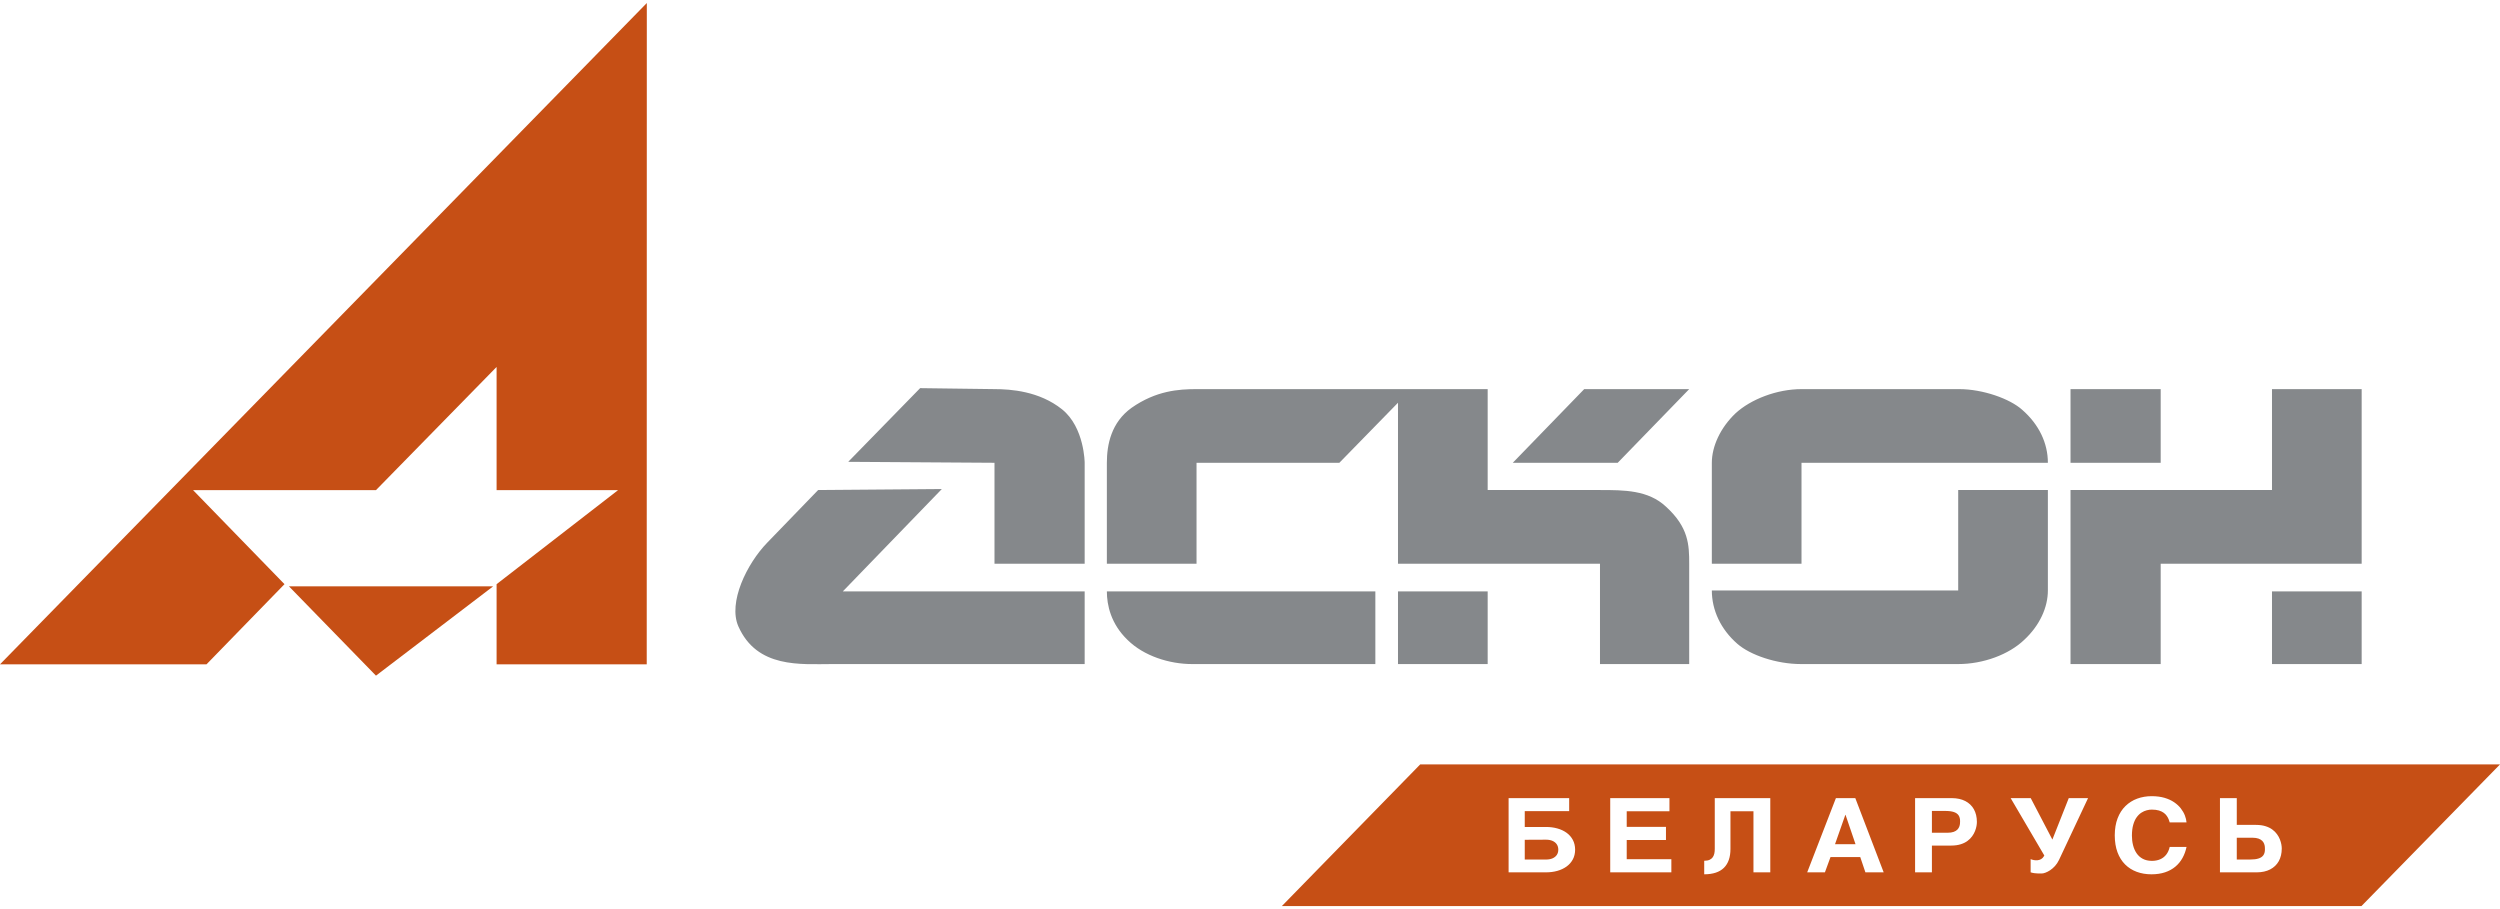
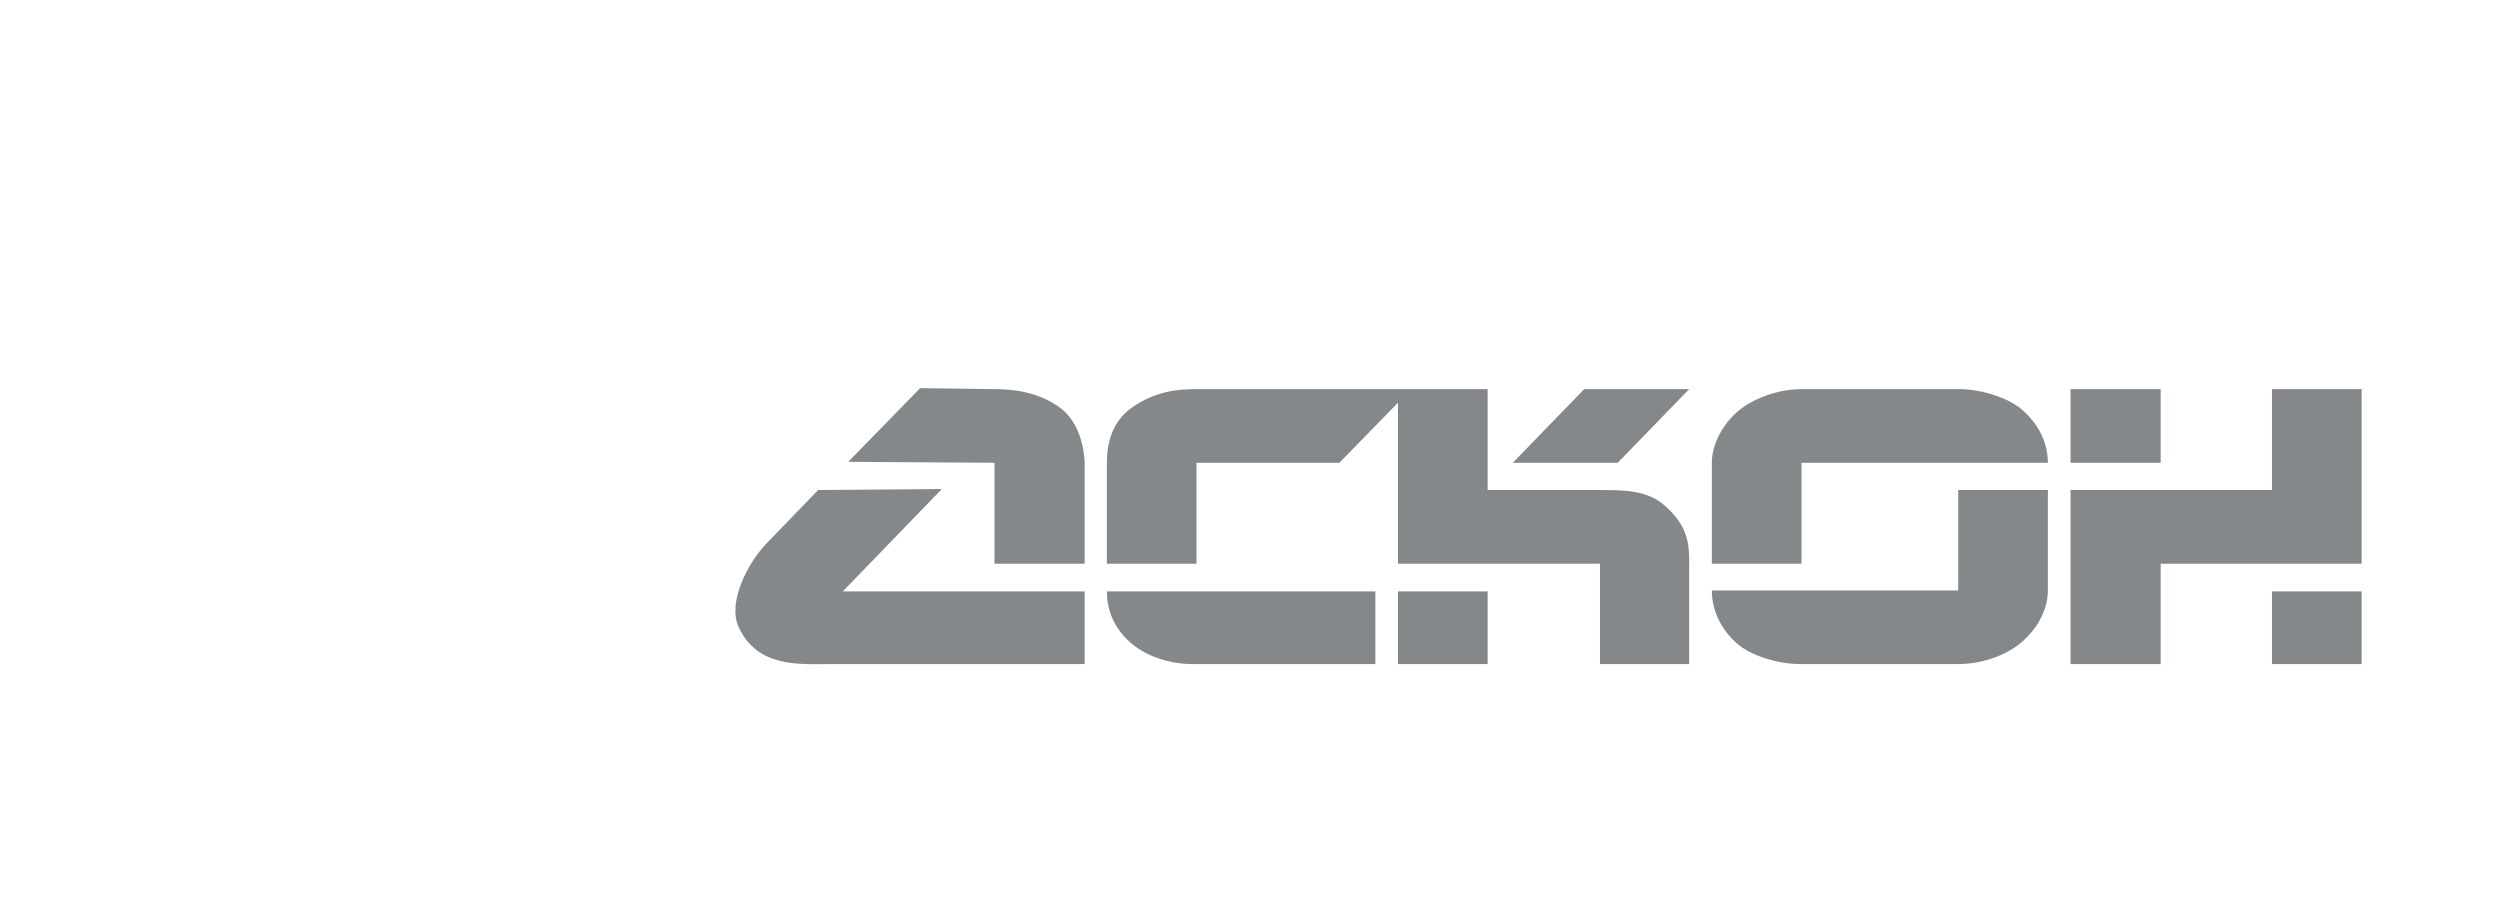
<svg xmlns="http://www.w3.org/2000/svg" xml:space="preserve" width="297mm" height="108mm" version="1.1" style="shape-rendering:geometricPrecision; text-rendering:geometricPrecision; image-rendering:optimizeQuality; fill-rule:evenodd; clip-rule:evenodd" viewBox="0 0 29700 10800">
  <defs>
    <style type="text/css">
   
    .fil1 {fill:#85888B}
    .fil0 {fill:#C64F15}
   
  </style>
  </defs>
  <g id="Layer_x0020_1_x0020_copy_x0020_8">
    <g id="_720011488">
-       <path class="fil0" d="M-0 7892.17l2453.16 0 926.59 -952.23 -1086.13 -1117.15 2172.93 0 1432.94 -1463.47 0 1463.47 1443.08 0 -1443.08 1117.15 0 952.23 1783.66 0 1.02 -7856.24 -7684.17 7856.24zm4466.55 134.65l1391.83 -1060.94 -2425.56 0 1033.73 1060.94zm10761.87 2737.27l12825.59 0 1645.99 -1682.88 -12828.1 0 -1643.48 1682.88zm2885.64 -939.71l0 -187.83 527.68 0 0 -154.79 -719.58 0 0 881.73 445.13 0c47.92,0 92.85,-5.97 134.3,-17.63 41.55,-11.85 78.18,-29.01 109.8,-51.97 31.44,-22.67 56.14,-50.94 73.91,-84.34 17.76,-33.32 26.87,-71.57 27.14,-114.96 -0.27,-44.04 -9.38,-82.67 -27.14,-116.27 -17.77,-33.58 -42.47,-61.85 -73.91,-84.71 -31.62,-22.77 -68.25,-40.12 -109.8,-51.6 -41.45,-11.66 -86.38,-17.63 -134.3,-17.63l-253.23 0zm0 152.27l253.23 -1.21c29.97,0 55.76,4.94 77.27,14.55 21.68,9.61 38.45,23.14 50.2,40.97 11.75,17.73 17.77,38.81 17.77,63.63 -0.27,24.16 -6.29,44.98 -18.04,62.42 -12.03,17.35 -28.8,30.7 -50.39,40.12 -21.79,9.42 -47.29,14.09 -76.81,14.09l-253.23 0 0 -234.57zm1718.98 -338.88l0 -156.01 -703.62 0 0 881.73 726.31 0 0 -155.9 -530.4 0 0 -228.41 466.35 0 0 -156.02 -466.35 0 0 -185.39 507.71 0zm724.87 0l273.18 0 0 725.72 199.92 0 0 -881.73 -659.63 0 0 602.94c0.27,18.84 -1.55,36.85 -4.92,53.65 -3.55,16.98 -9.65,31.9 -18.59,45.07 -9.11,13.06 -21.77,23.51 -38.17,31.07 -16.5,7.56 -37.83,11.28 -63.61,11.47l0 160.85c104.6,-0.37 182.51,-26.21 234.27,-77.34 51.86,-51.41 77.55,-126.25 77.55,-224.77l0 -446.93zm1122.05 725.72l66.61 -181.76 353.09 0 61.33 181.76 217.14 0 -337.14 -881.73 -230.55 0 -341.06 881.73 210.58 0zm119.92 -334.02l122.55 -348.78 2.65 0 118.63 348.78 -243.83 0zm1151.21 334.02l0 -318.07 229.26 0c42.83,-0.18 80,-5.33 111.98,-15.3 31.72,-9.8 59.05,-23.14 81.46,-39.93 22.42,-16.62 41.01,-34.99 55.5,-55.44 14.67,-20.34 26.06,-41.14 34.26,-62.22 8.2,-21.1 13.94,-40.97 17.31,-59.81 3.11,-18.85 4.83,-34.99 4.65,-48.53 -0.19,-57.85 -12.31,-108.04 -35.72,-150.22 -23.78,-42.08 -57.86,-74.64 -101.96,-97.41 -44.47,-22.86 -97.5,-34.52 -159.47,-34.8l-437.09 0 0 881.73 199.82 0zm185.34 -470.35l-185.34 0 0 -259.11 158.64 0c41.37,-0.18 74.9,4.11 100.6,12.5 25.97,8.22 45,21.47 57.31,39.29 12.22,18.01 18.22,41.15 18.05,69.79 0.17,8.03 -0.28,17.82 -1.2,29.48 -1.08,11.48 -3.73,23.33 -8.47,35.84 -4.37,12.5 -12.12,24.17 -22.6,35.18 -10.75,10.91 -25.32,19.67 -44.18,26.58 -18.87,6.82 -43.11,10.27 -72.81,10.45zm1119.23 483.89c11.39,0 25.88,-3.09 43.38,-9.44 17.49,-6.33 36.44,-15.95 56.4,-29.11 19.68,-13.05 39.09,-29.84 57.68,-50.1 18.41,-20.25 34.43,-44.41 47.83,-72.21l345.07 -734.41 -229.16 0 -194.64 492.46 -257.14 -492.46 -238.45 0 399.73 681.59 -4.01 7.37c-9.11,16.15 -20.4,28 -33.97,35.56 -13.31,7.64 -27.71,12.12 -42.92,13.52 -15.04,1.5 -29.72,0.66 -43.93,-2.04 -14.22,-2.81 -26.79,-6.72 -37.72,-11.48l0 157.21c15.58,4.67 30.62,8.21 45.56,9.98 14.67,1.88 29.24,3.09 43.46,3.37 14.4,0.19 28.7,0.19 42.83,0.19zm1520.43 -606.67l199.92 0c-2.09,-26.41 -8.65,-53.85 -19.59,-82.49 -11.12,-28.65 -27.15,-56.45 -47.93,-83.5 -20.87,-27.16 -47.56,-51.8 -79.55,-73.62 -31.98,-21.93 -69.88,-39.38 -114.08,-52.45 -44.01,-12.87 -94.67,-19.59 -151.99,-19.87 -61.96,0 -119.45,9.9 -172.67,29.3 -53.22,19.69 -99.59,48.89 -139.6,87.8 -39.91,38.91 -71.08,87.43 -93.39,145.56 -22.33,58.13 -33.62,125.58 -33.99,202.75 0.18,76.13 11.12,143.13 32.35,200.8 21.59,57.74 51.76,105.99 90.65,144.9 39.01,38.9 85.3,68.2 138.42,87.8 53.22,19.69 111.62,29.47 175.58,29.47 59.97,-0.18 113.54,-8.21 160.65,-23.96 47.03,-15.69 87.66,-38.08 122.11,-66.91 34.62,-28.83 62.87,-63.26 84.82,-102.92 22.15,-39.74 38.19,-83.5 48.21,-131.65l-199.92 0c-8.19,36.02 -21.77,66.35 -41.09,91.17 -19.05,24.53 -43.02,43.1 -71.99,55.6 -28.89,12.69 -61.68,19.04 -98.77,19.04 -42.19,-0.37 -78.36,-8.58 -108.35,-24.74 -30.15,-16.22 -54.66,-38.24 -73.71,-66.33 -18.95,-28 -32.9,-59.99 -41.82,-96.02 -9.11,-36.01 -13.31,-73.88 -13.31,-113.73 0.28,-49.73 5.29,-92.37 15.49,-127.73 10.02,-35.65 23.42,-65.14 40.28,-88.46 16.85,-23.52 35.72,-41.89 56.31,-55.42 20.96,-13.53 42.1,-22.95 63.6,-28.46 21.6,-5.7 41.92,-8.4 61.51,-8.21 32.9,0.18 60.77,3.73 84.01,10.64 23.06,7.17 42.1,16.42 57.22,27.62 15.4,11.47 27.52,23.98 36.63,37.5 9.3,13.72 16.5,26.97 21.79,40.31 5.19,13.35 9.11,25.38 12.2,36.21zm796.85 29.48l0 -318.08 -199.83 0 0 881.73 437.02 0c61.95,-0.19 115.08,-11.85 159.45,-34.79 44.2,-22.96 78.18,-55.24 101.96,-97.42 23.52,-42.18 35.55,-92.28 35.82,-150.22 0.19,-13.53 -1.55,-29.67 -4.73,-48.52 -3.28,-18.84 -9.11,-38.9 -17.33,-60 -8.19,-21.08 -19.49,-41.71 -34.16,-61.95 -14.49,-20.53 -33.17,-38.91 -55.49,-55.52 -22.5,-16.79 -49.85,-30.05 -81.56,-39.84 -31.98,-10.07 -69.07,-15.21 -111.89,-15.39l-229.26 0zm0 152.27l185.25 0c29.8,0.19 54.04,3.74 72.8,10.45 18.95,7 33.54,15.76 44.29,26.59 10.39,10.82 18.22,22.49 22.6,34.99 4.73,12.5 7.38,24.55 8.47,36.01 0.91,11.67 1.28,21.57 1.09,29.49 0.19,28.65 -5.74,51.79 -18.03,69.8 -12.22,17.82 -31.26,30.88 -57.32,39.28 -25.7,8.4 -59.23,12.5 -100.51,12.5l-158.64 0 0 -259.11z" />
-       <path class="fil1" d="M24597.76 5497.9l1071.19 0 0 -875.14 -1071.19 0 0 875.14zm-5379.3 0l849.24 -875.14 -1247.3 0 -848.53 875.14 1246.59 0zm5110.29 323.67l-1065.34 0 0 1193.07 -2926.85 0c0,233.35 104.95,461.35 304.52,635.03 151.88,131.91 462.4,239.43 754.8,239.43l1867.53 0c298.57,0 602.35,-113.69 783.48,-286.98 188.19,-174.31 281.86,-390.28 281.86,-587.48l0 -1193.07zm-3992.19 875.5l1065.37 0 0 -1199.17 2926.82 0c0,-233.32 -105.75,-455.49 -304.37,-628.92 -146.57,-132.12 -468.45,-246.22 -749.6,-246.22l-1872.85 0c-292.43,0 -602.85,120.48 -784.28,287.74 -182.08,173.5 -281.09,395.57 -281.09,587.4l0 1199.17zm-7450.72 0l0 -1199.17c0,6.29 0,-419.34 -268.95,-635.31 -269.72,-215.69 -608.2,-239.83 -802.34,-239.83l-883.29 -11.64 -854.44 875.38 1737.73 11.4 0 1199.17 1071.29 0zm14105.38 1192.03l1065.34 0 0 -863.31 -1065.34 0 0 863.31zm-1322.27 0l0 -1192.03 2387.61 0 0 -2074.31 -1065.34 0 0 1198.81 -2393.46 0 0 2067.53 1071.19 0zm-6661.19 0l1059.94 0 0 -1192.03c0,-222.5 -5.94,-432.05 -275.86,-677.86 -210.7,-197.64 -496.99,-197.64 -784.08,-197.64l-1334.23 0 0 -1198.81 -3458.72 0c-210.84,0 -480.56,17.91 -772.11,222.29 -241.1,173.01 -293.23,436.89 -293.23,652.85l0 1199.17 1065.34 0 0 -1199.17 1696.73 0 696.53 -713.22 0 1912.39 2399.69 0 0 1192.03zm-2399.69 0l1065.46 0 0 -863.31 -1065.46 0 0 863.31zm-2446.13 0l2177.24 0 0 -863.31 -3189.71 0c0,161.79 46.82,384.57 245.55,576.33 193.48,191.47 497.97,286.98 766.92,286.98zm-4277.76 0l3001.66 0 0 -863.31 -2873.26 0 1176.44 -1216.04 -1469.53 11.82 -602.88 623.33c-245.53,252.17 -468.49,713.23 -345.34,995.16 222.1,502.91 743.37,449.04 1112.91,449.04z" />
+       <path class="fil1" d="M24597.76 5497.9l1071.19 0 0 -875.14 -1071.19 0 0 875.14zm-5379.3 0l849.24 -875.14 -1247.3 0 -848.53 875.14 1246.59 0zm5110.29 323.67l-1065.34 0 0 1193.07 -2926.85 0c0,233.35 104.95,461.35 304.52,635.03 151.88,131.91 462.4,239.43 754.8,239.43l1867.53 0c298.57,0 602.35,-113.69 783.48,-286.98 188.19,-174.31 281.86,-390.28 281.86,-587.48l0 -1193.07m-3992.19 875.5l1065.37 0 0 -1199.17 2926.82 0c0,-233.32 -105.75,-455.49 -304.37,-628.92 -146.57,-132.12 -468.45,-246.22 -749.6,-246.22l-1872.85 0c-292.43,0 -602.85,120.48 -784.28,287.74 -182.08,173.5 -281.09,395.57 -281.09,587.4l0 1199.17zm-7450.72 0l0 -1199.17c0,6.29 0,-419.34 -268.95,-635.31 -269.72,-215.69 -608.2,-239.83 -802.34,-239.83l-883.29 -11.64 -854.44 875.38 1737.73 11.4 0 1199.17 1071.29 0zm14105.38 1192.03l1065.34 0 0 -863.31 -1065.34 0 0 863.31zm-1322.27 0l0 -1192.03 2387.61 0 0 -2074.31 -1065.34 0 0 1198.81 -2393.46 0 0 2067.53 1071.19 0zm-6661.19 0l1059.94 0 0 -1192.03c0,-222.5 -5.94,-432.05 -275.86,-677.86 -210.7,-197.64 -496.99,-197.64 -784.08,-197.64l-1334.23 0 0 -1198.81 -3458.72 0c-210.84,0 -480.56,17.91 -772.11,222.29 -241.1,173.01 -293.23,436.89 -293.23,652.85l0 1199.17 1065.34 0 0 -1199.17 1696.73 0 696.53 -713.22 0 1912.39 2399.69 0 0 1192.03zm-2399.69 0l1065.46 0 0 -863.31 -1065.46 0 0 863.31zm-2446.13 0l2177.24 0 0 -863.31 -3189.71 0c0,161.79 46.82,384.57 245.55,576.33 193.48,191.47 497.97,286.98 766.92,286.98zm-4277.76 0l3001.66 0 0 -863.31 -2873.26 0 1176.44 -1216.04 -1469.53 11.82 -602.88 623.33c-245.53,252.17 -468.49,713.23 -345.34,995.16 222.1,502.91 743.37,449.04 1112.91,449.04z" />
    </g>
  </g>
</svg>